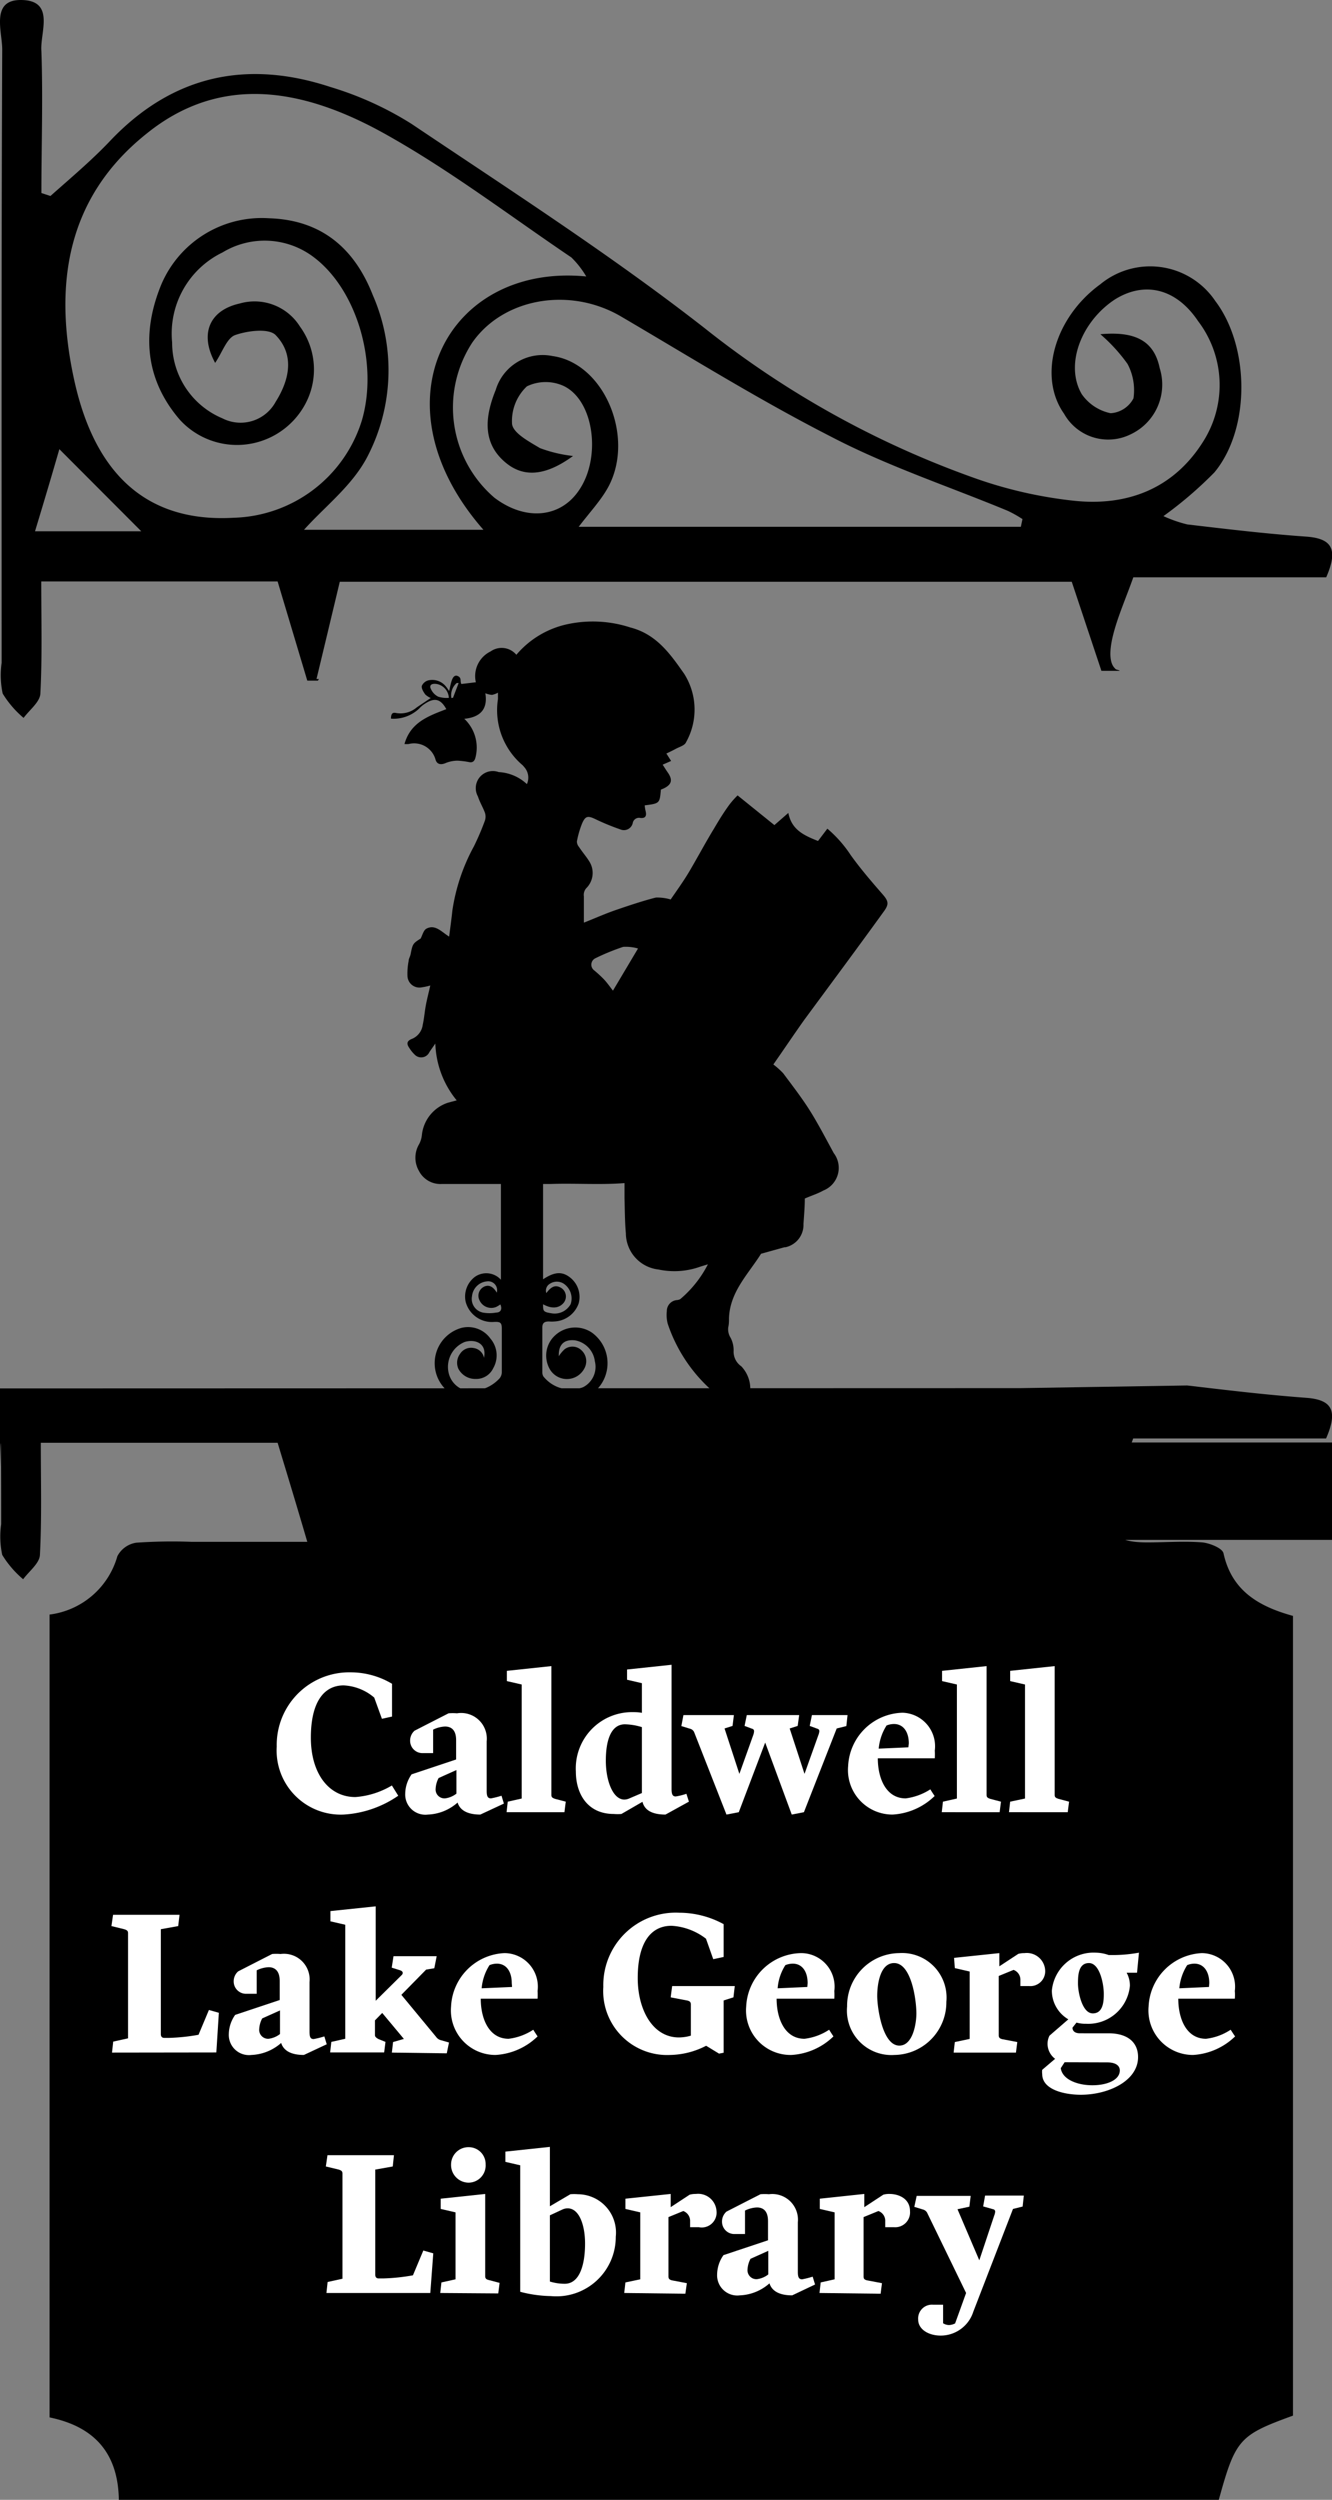
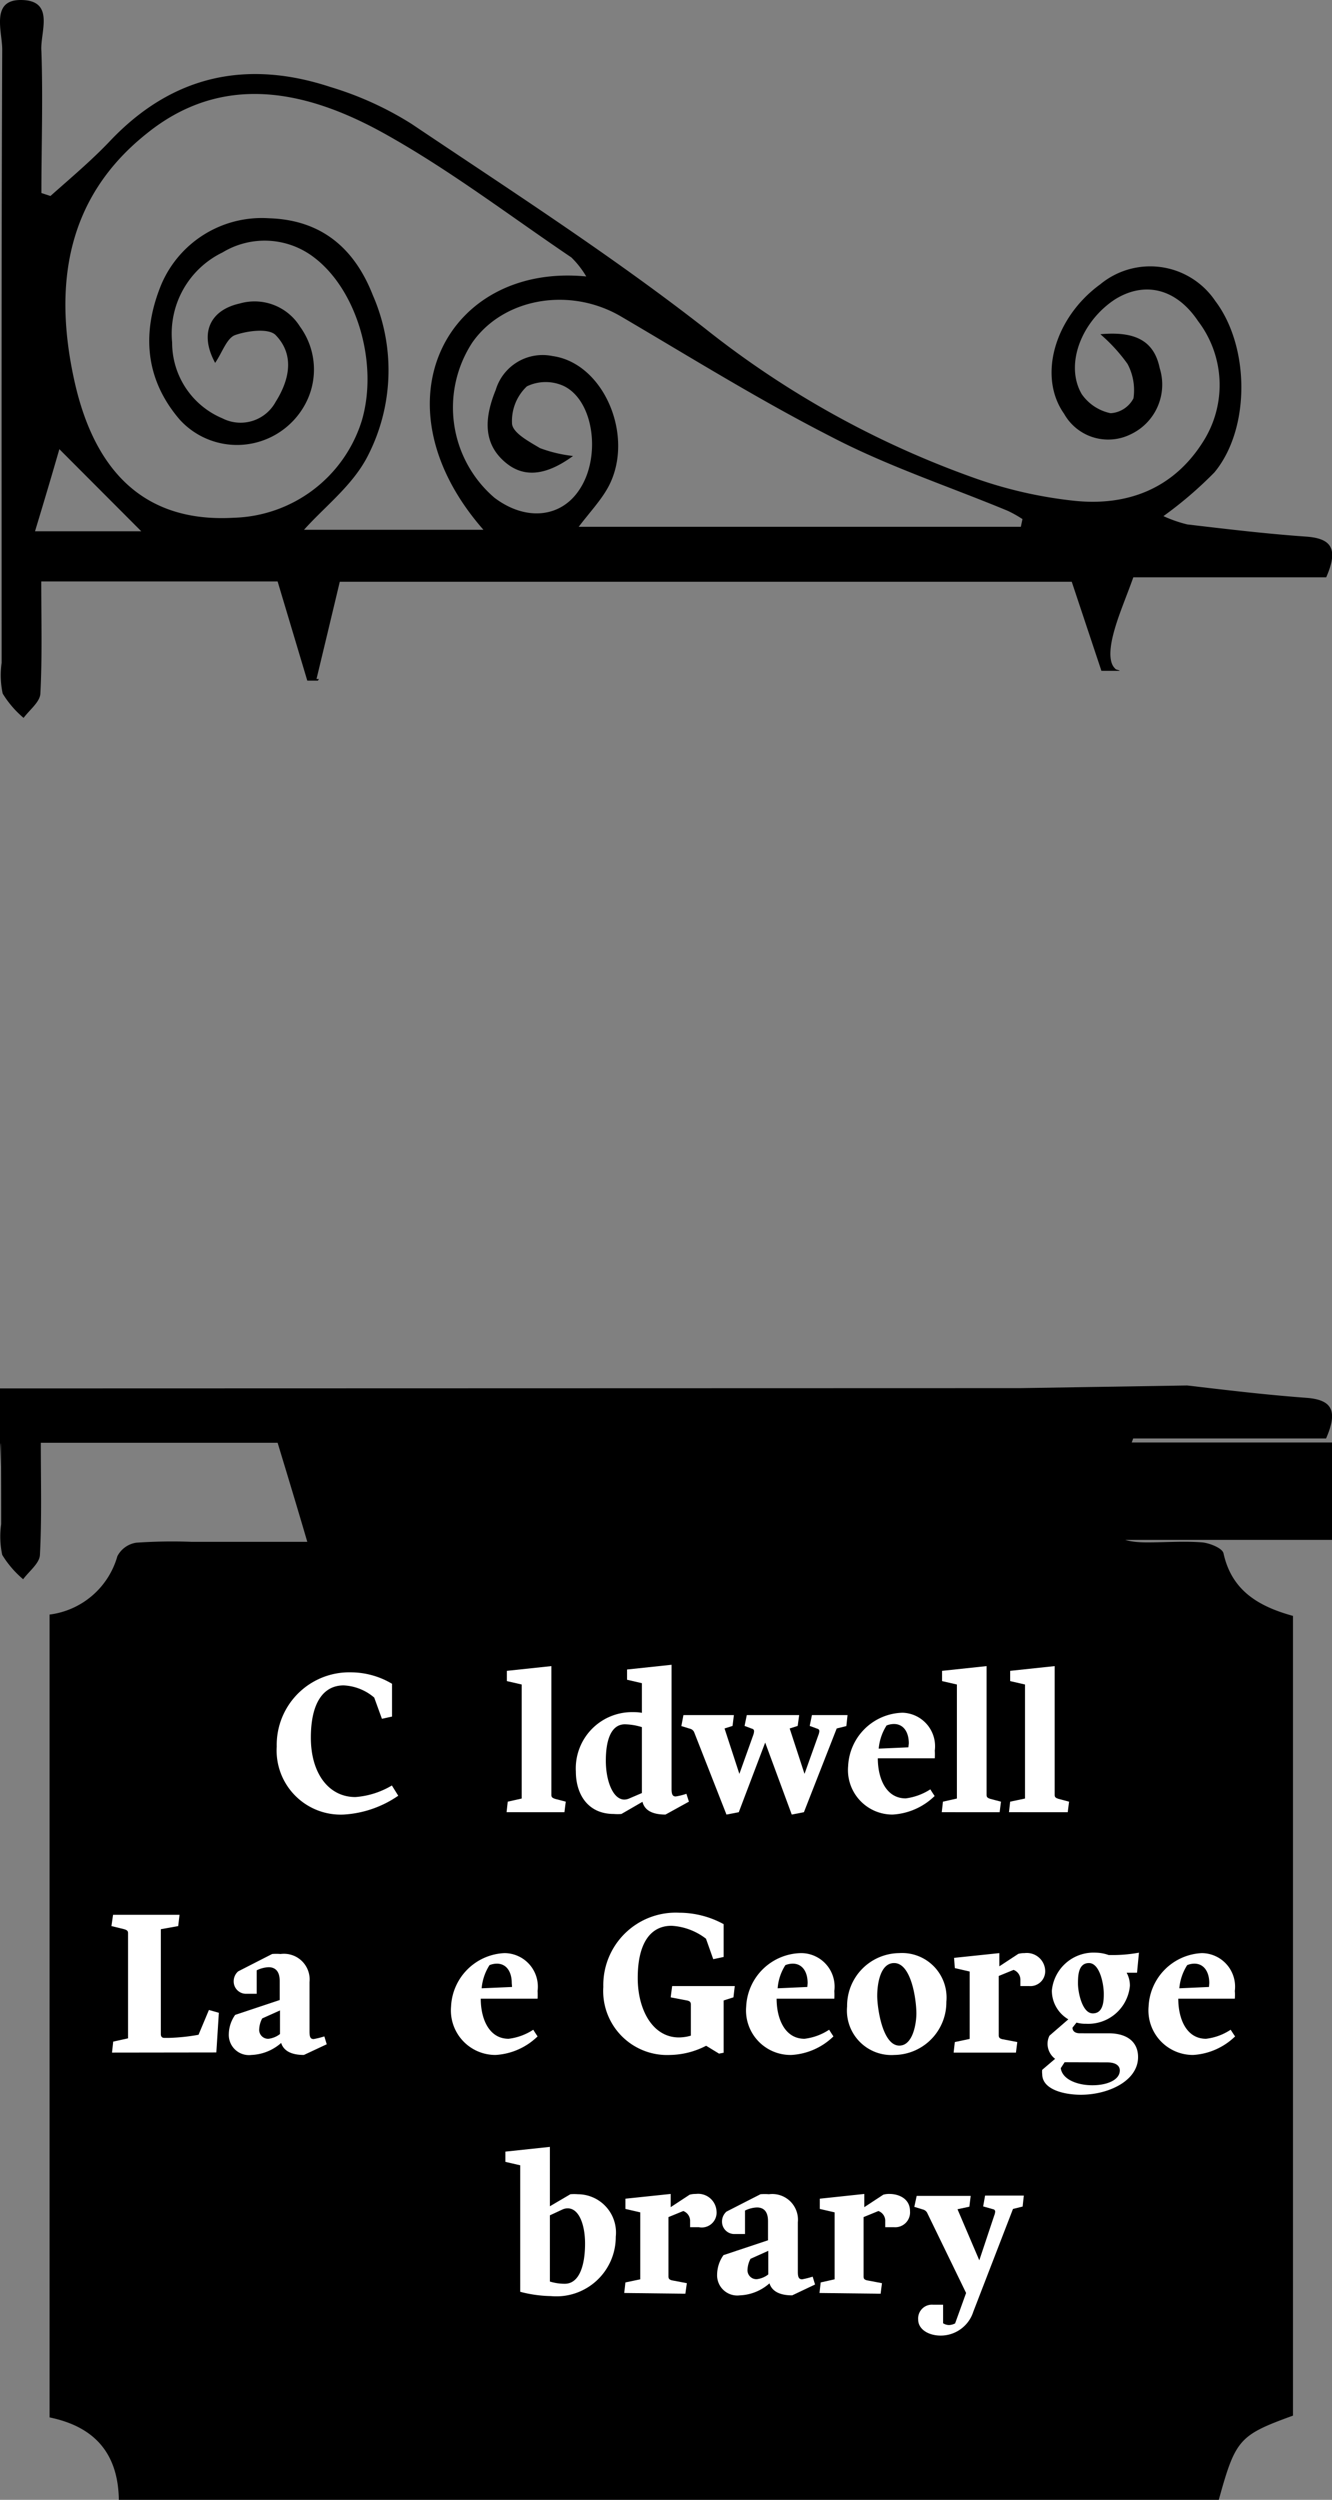
<svg xmlns="http://www.w3.org/2000/svg" id="Layer_3" data-name="Layer 3" viewBox="0 0 89.77 168.36">
  <rect x="0" y="0" width="89.77" height="168.36" fill="#808080" stroke="none" />
  <defs>
    <style>.cls-1{fill:#fff;}</style>
  </defs>
  <path d="M68.77,93.49,0,93.51c-.06,13.76.08-4.62.08,9.14a5.92,5.92,0,0,0,.07,2.07,6.73,6.73,0,0,0,1.41,1.64c.4-.54,1.1-1.07,1.13-1.63.13-2.46.06-4.93.06-7.56H18.71c.65,2.14,1.27,4.18,2,6.67H12.88a35.1,35.1,0,0,0-3.7.06,1.72,1.72,0,0,0-1.27.91,5.46,5.46,0,0,1-4.57,3.93v54.07c2.92.6,4.62,2.31,4.67,5.55H82.14c1.13-4.08,1.37-4.35,5-5.67V108.83c-2.24-.62-4.12-1.65-4.68-4.21-.07-.35-.92-.69-1.43-.74-1.23-.1-2.47,0-3.71,0-2.28,0-2.87-.7-2.34-3,.3-1.26.84-2.46,1.39-4h13c.85-1.94.34-2.62-1.36-2.74-2.69-.2-5.37-.52-8-.83Zm21.32,10.22c.57-2.36,1.07-4.46,1.57-6.56H72.23l2.16,6.56" />
  <path d="M.11,44.64a5.92,5.92,0,0,0,.07,2.07,6.73,6.73,0,0,0,1.41,1.64c.4-.54,1.1-1.07,1.13-1.63.13-2.46.06-4.93.06-7.56H18.71l2,6.68h.72a.41.41,0,0,1,.07-.11h-.17c.57-2.36,1.07-4.46,1.57-6.55H72.23l2,6h1.23c0-.05-.32-.09-.29-.14-.25-.21-.51-.75-.18-2.16.3-1.26.84-2.46,1.39-4h13c.85-1.94.34-2.62-1.36-2.74-2.69-.19-5.37-.51-8-.82a8.66,8.66,0,0,1-1.61-.56,26.52,26.52,0,0,0,3.44-2.95c2.43-2.94,2.38-8.46.06-11.53a5.29,5.29,0,0,0-7.76-1.13c-3.08,2.24-4.21,6.2-2.44,8.71a3.41,3.41,0,0,0,4.45,1.41,3.7,3.7,0,0,0,2-4.47c-.37-1.79-1.57-2.51-4-2.29a11.28,11.28,0,0,1,1.83,2,3.76,3.76,0,0,1,.4,2.32,1.87,1.87,0,0,1-1.54,1,3.14,3.14,0,0,1-1.95-1.29c-1.16-2,0-4.91,2.25-6.38,2-1.24,4.12-.73,5.59,1.46a7.1,7.1,0,0,1,.36,8.1c-2,3.2-5.14,4.4-8.77,4a29.29,29.29,0,0,1-6.53-1.48A63.12,63.12,0,0,1,47.5,22.11c-6.32-4.93-13.1-9.29-19.77-13.77a22.28,22.28,0,0,0-5.46-2.48C16.62,4,11.62,5.07,7.43,9.48,6.18,10.8,4.75,12,3.4,13.2L2.79,13c0-3.19.11-6.37,0-9.55C2.68,2.21,3.77,0,1.39,0-.65,0,.16,2.15.15,3.36.09,17.12.11,30.88.11,44.64ZM33.32,33.52a8,8,0,0,1-1.49-10.45c2.1-3,6.56-3.77,10-1.77,4.69,2.75,9.32,5.63,14.16,8.1,3.83,2,7.94,3.35,11.92,5a8.09,8.09,0,0,1,1,.56l-.11.52H39c.72-.94,1.35-1.62,1.83-2.4,2.09-3.35,0-8.6-3.59-9.1a3.3,3.3,0,0,0-3.83,2.28c-.67,1.65-.94,3.41.49,4.74,1.24,1.17,2.76,1.14,4.72-.29a9.25,9.25,0,0,1-2.23-.53c-.73-.44-1.8-1-1.88-1.62a3.2,3.2,0,0,1,1-2.54A2.92,2.92,0,0,1,38,26c2.06,1,2.53,4.87,1,7.05C37.74,34.89,35.39,35.09,33.32,33.52ZM15.76,34.87C10.07,35.2,6.43,32.13,5,25.59,3.6,19.2,4.47,13.31,9.88,9,15,4.86,20.62,6.09,25.77,8.92c4.44,2.45,8.52,5.57,12.74,8.42a6.13,6.13,0,0,1,1,1.28c-9.38-.92-14.41,8.53-6.93,17.06H20.49c1.41-1.58,3.3-3,4.31-5a12.61,12.61,0,0,0,.33-10.79c-1.23-3.15-3.45-5.08-7-5.19a7.36,7.36,0,0,0-7.25,4.44c-1.34,3.24-1.12,6.39,1.24,9.13a5.22,5.22,0,0,0,8.33-.84A4.91,4.91,0,0,0,20.22,22a3.61,3.61,0,0,0-4.06-1.56c-2,.44-2.75,2-1.66,4,.49-.72.78-1.66,1.34-1.87.84-.3,2.28-.48,2.74,0,1.28,1.32.94,3,0,4.49A2.69,2.69,0,0,1,15,28.18a5.53,5.53,0,0,1-3.4-5.12A6.07,6.07,0,0,1,15,17a5.47,5.47,0,0,1,6.13.31c2.93,2.19,4.38,7.16,3.26,11A9.31,9.31,0,0,1,15.76,34.87Zm-13.4.91C3,33.67,3.54,31.85,4,30.25l5.52,5.53Z" />
-   <path d="M33.76,86.19V79.74h-4a1.62,1.62,0,0,1-1.52-.87,1.78,1.78,0,0,1,0-1.8,1.62,1.62,0,0,0,.19-.6,2.57,2.57,0,0,1,1.78-2.21l.57-.15a6.33,6.33,0,0,1-1.44-3.83c-.13.19-.27.38-.4.58a.61.61,0,0,1-1,.16,2.3,2.3,0,0,1-.36-.45c-.19-.27-.17-.47.2-.61a1.18,1.18,0,0,0,.71-.94c.1-.45.13-.91.22-1.37s.2-.87.29-1.28a3.44,3.44,0,0,1-.54.12.81.81,0,0,1-1-.77,4.41,4.41,0,0,1,.08-1c0-.15.1-.29.13-.44.14-.72.16-.74.68-1.07.12-.23.19-.55.38-.66.59-.32,1,.19,1.54.53.08-.63.16-1.2.22-1.77A12.94,12.94,0,0,1,31.94,57a17.64,17.64,0,0,0,.74-1.73.85.85,0,0,0,0-.54c-.14-.37-.35-.71-.47-1.09A1.15,1.15,0,0,1,33.61,52a3,3,0,0,1,1.9.81,1.06,1.06,0,0,0-.19-1.16.86.86,0,0,0-.13-.14,4.86,4.86,0,0,1-1.63-4.43l0-.35s0-.05,0-.08a1.41,1.41,0,0,1-.4.15,1.53,1.53,0,0,1-.45-.11c.18,1.1-.37,1.62-1.42,1.72a2.66,2.66,0,0,1,.74,2.66c-.07.21-.19.3-.4.26a5.64,5.64,0,0,0-.8-.1,2.2,2.2,0,0,0-.77.15c-.33.15-.6.11-.7-.2a1.5,1.5,0,0,0-1.82-1.07,2.05,2.05,0,0,1-.28,0c.41-1.47,1.63-1.89,2.82-2.35-.38-.69-.79-.8-1.45-.36a1.9,1.9,0,0,0-.38.32,2.5,2.5,0,0,1-1.9.68c0-.31.09-.44.34-.38a1.69,1.69,0,0,0,1.4-.38l.94-.63a1.24,1.24,0,0,1-.37-.24c-.12-.17-.27-.4-.23-.58a.66.66,0,0,1,.45-.37,1.18,1.18,0,0,1,1.2.45c.06.07.11.16.19.27.06-.26.1-.48.17-.69s.19-.43.43-.31.14.31.2.47,0,.1,0,.06l1-.12a1.85,1.85,0,0,1,1-2.08,1.29,1.29,0,0,1,1.73.23,6.21,6.21,0,0,1,3.44-2.06,8.15,8.15,0,0,1,4.24.22c1.77.45,2.71,1.81,3.63,3.12A4.5,4.5,0,0,1,46.23,50c-.09.21-.44.3-.68.43s-.41.21-.64.32l.32.5-.57.25c.12.18.22.35.34.52.36.51.27.83-.29,1.09l-.17.07c-.08.93-.08.93-1.09,1.06a2.32,2.32,0,0,0,.06.38c.08.32,0,.5-.34.47a.43.43,0,0,0-.53.36.61.61,0,0,1-.83.41,15.59,15.59,0,0,1-1.7-.7c-.49-.23-.66-.21-.88.3a6.22,6.22,0,0,0-.35,1.21.57.57,0,0,0,.14.37c.23.35.51.67.71,1a1.44,1.44,0,0,1-.22,1.78.68.68,0,0,0-.16.55c0,.59,0,1.18,0,1.77.69-.27,1.42-.6,2.18-.86s1.76-.6,2.67-.83a3.15,3.15,0,0,1,1,.13c.38-.56.84-1.19,1.24-1.86.59-1,1.12-2,1.69-2.93.31-.53.63-1.05,1-1.56a5.57,5.57,0,0,1,.58-.66l2.48,2,.94-.82c.22,1.16,1.1,1.53,2,1.89l.63-.83a8.36,8.36,0,0,1,1.58,1.79c.66.92,1.41,1.79,2.16,2.65.38.44.42.65.07,1.13C57.8,63.83,56,66.25,54.2,68.69c-.71,1-1.38,2-2.08,3a5.51,5.51,0,0,1,.66.59c.61.82,1.24,1.63,1.79,2.5s1.09,1.91,1.62,2.88a1.64,1.64,0,0,1-.7,2.52c-.39.22-.82.35-1.25.54,0,.54-.05,1.12-.09,1.71A1.54,1.54,0,0,1,52.94,84l-.07,0-1.58.44c-.86,1.37-2.1,2.56-2.16,4.34,0,.2,0,.4-.05.61a1.08,1.08,0,0,0,.16.71,1.8,1.8,0,0,1,.2.92,1.2,1.2,0,0,0,.52,1,2.2,2.2,0,0,1,.59,1.78,1.13,1.13,0,0,1-1.73.51l-.1-.06A10.45,10.45,0,0,1,45,89.15a2.36,2.36,0,0,1-.06-.84.74.74,0,0,1,.68-.75.64.64,0,0,0,.22-.06,7.59,7.59,0,0,0,1.87-2.35l-.49.15a5.18,5.18,0,0,1-2.84.2,2.47,2.47,0,0,1-2.2-2.44c-.07-.79-.07-1.59-.09-2.38,0-.36,0-.72,0-1-1.67.13-3.32,0-5,.06H36.6v6.42c.77-.51,1.28-.54,1.81-.13A1.66,1.66,0,0,1,39,87.78,1.82,1.82,0,0,1,37.37,89,2.08,2.08,0,0,1,37,89c-.3,0-.45.09-.45.41,0,1,0,2,0,3a.57.57,0,0,0,.07.29,2.35,2.35,0,0,0,2.67.73,1.54,1.54,0,0,0,.8-1.75,1.63,1.63,0,0,0-1.34-1.41c-.74-.08-1.12.29-1.09,1.07a2.34,2.34,0,0,1,.37-.45.87.87,0,0,1,1.1,0,1,1,0,0,1,.28,1.22,1.33,1.33,0,0,1-2.38.06,1.84,1.84,0,0,1,.4-2.25,2,2,0,0,1,2.46-.17,2.54,2.54,0,0,1-.57,4.43,2.65,2.65,0,0,1-2.93-.55,1.47,1.47,0,0,1-1.25.77,1.43,1.43,0,0,1-1.24-.77,2.74,2.74,0,0,1-4-.2,2.47,2.47,0,0,1,1.21-4,1.85,1.85,0,0,1,1.94.72,1.74,1.74,0,0,1,.19,2,1.26,1.26,0,0,1-1.18.72,1.28,1.28,0,0,1-1.17-.69A1,1,0,0,1,31,91.19a.88.88,0,0,1,.93-.4.83.83,0,0,1,.69.66c.21-1-.62-1.28-1.3-1.07a1.81,1.81,0,0,0-1.07,2.14,1.59,1.59,0,0,0,2,1.11,2.63,2.63,0,0,0,1.42-.8.66.66,0,0,0,.15-.41c0-1,0-2,0-2.93,0-.4-.09-.48-.51-.46a1.83,1.83,0,0,1-1.93-1.37A1.66,1.66,0,0,1,32,86,1.33,1.33,0,0,1,33.76,86.19ZM43,63.88a3,3,0,0,0-1-.11,14.87,14.87,0,0,0-1.9.78.48.48,0,0,0-.06.8,7.4,7.4,0,0,1,.71.66c.2.22.37.47.56.71ZM33.48,87.06a.6.6,0,0,0-.67-.76,1.11,1.11,0,0,0-1,1,.94.94,0,0,0,.73,1.1,2.47,2.47,0,0,0,.9,0c.3,0,.43-.23.28-.55a1.59,1.59,0,0,1-.3.18.87.87,0,0,1-1.1-.45.68.68,0,0,1,.26-.9C32.92,86.49,33.23,86.63,33.48,87.06Zm3.12.78c0,.46,0,.52.57.61a1.23,1.23,0,0,0,1.29-.62A1.2,1.2,0,0,0,38,86.46a.85.85,0,0,0-.94,0,.53.53,0,0,0-.24.63c.35-.47.63-.57,1-.35a.68.68,0,0,1,.17,1C37.69,88.1,37.21,88.18,36.6,87.84ZM30.25,47a1,1,0,0,0-.75-.92c-.21-.05-.54-.05-.5.22a1.07,1.07,0,0,0,.53.62A1.86,1.86,0,0,0,30.25,47Zm.18,0,.1,0,.38-1-.13,0A1.08,1.08,0,0,0,30.43,47.05Z" />
  <path class="cls-1" d="M26.84,120.94a7.21,7.21,0,0,1-3.69,1.27,4.32,4.32,0,0,1-4.5-4.58,4.89,4.89,0,0,1,5-5,5.47,5.47,0,0,1,2.77.77v2.21l-.68.15-.52-1.43a3.41,3.41,0,0,0-2.06-.82c-1.33,0-2.21,1.12-2.21,3.52s1.2,4,3,4a5.59,5.59,0,0,0,2.46-.78Z" />
-   <path class="cls-1" d="M32.37,122.21c-.89,0-1.38-.31-1.53-.81a3.2,3.2,0,0,1-2,.81,1.36,1.36,0,0,1-1.53-1.41,2.3,2.3,0,0,1,.43-1.3l3-1V117.2c0-.65-.29-.92-.75-.92a2,2,0,0,0-.8.21v1.58h-.68a.83.83,0,0,1-.87-.82.89.89,0,0,1,.3-.69l2.29-1.17a3.48,3.48,0,0,1,.57,0,1.73,1.73,0,0,1,2,1.89v3.33c0,.35.06.51.29.51a6.17,6.17,0,0,0,.71-.18l.16.53Zm-1.61-3-1.2.54a1.71,1.71,0,0,0-.2.71.6.6,0,0,0,.63.66,1.57,1.57,0,0,0,.77-.32Z" />
  <path class="cls-1" d="M34.14,122.05l.08-.71.94-.21v-7.68l-1-.23,0-.69,3-.32v8.68c0,.15.07.2.24.26l.73.19-.09.71Z" />
  <path class="cls-1" d="M44.85,122.21c-.93,0-1.42-.32-1.55-.86l-1.42.82a3.08,3.08,0,0,1-.51,0c-1.77,0-2.56-1.35-2.56-2.86a3.79,3.79,0,0,1,3.76-4c.23,0,.46,0,.69.05v-2l-1-.23,0-.69,3-.32v8.36c0,.35.06.51.28.51a4.39,4.39,0,0,0,.72-.18l.17.53Zm-1.59-5.89a4.19,4.19,0,0,0-1.14-.19c-.95,0-1.29,1.09-1.29,2.45s.48,2.62,1.25,2.62a.88.88,0,0,0,.34-.08l.84-.36Z" />
  <path class="cls-1" d="M53.36,122.21l-1.79-4.85-1.78,4.69-.83.16-2.17-5.53a.41.41,0,0,0-.28-.25l-.59-.18.14-.74h3.4l-.09.73-.54.17,1,3.06.93-2.6a.89.89,0,0,0,.06-.27.16.16,0,0,0-.13-.17l-.51-.19.15-.73h3.53l-.1.73-.54.17,1,3.06.93-2.6a1,1,0,0,0,.07-.27.16.16,0,0,0-.13-.17l-.52-.19.15-.73h2.4l-.08.74-.65.16-2.21,5.64Z" />
  <path class="cls-1" d="M59.16,118.42c0,1.36.56,2.7,1.88,2.7a4,4,0,0,0,1.66-.61c.09.15.19.3.29.45a4.43,4.43,0,0,1-2.83,1.25,3,3,0,0,1-3-3.27,3.77,3.77,0,0,1,3.67-3.59A2.26,2.26,0,0,1,63,117.9a4.55,4.55,0,0,1,0,.52Zm2.09-1c0-.78-.37-1.31-1-1.31a1.35,1.35,0,0,0-.5.1,3.47,3.47,0,0,0-.53,1.56l2-.09Z" />
  <path class="cls-1" d="M63.47,122.05l.08-.71.94-.21v-7.68l-1-.23,0-.69,3-.32v8.68c0,.15.07.2.24.26l.73.19-.09.71Z" />
  <path class="cls-1" d="M68,122.05l.08-.71,1-.21v-7.68l-1-.23,0-.69,3-.32v8.68c0,.15.07.2.25.26l.72.19-.09.71Z" />
  <path class="cls-1" d="M7.55,138.24l.08-.74,1-.22V130.2c0-.16-.07-.21-.26-.27l-.86-.21.11-.76h4.48l-.09.76-1.17.21V137c0,.18.1.25.23.25h.31a13.21,13.21,0,0,0,2-.21l.7-1.67.67.19-.17,2.67Z" />
  <path class="cls-1" d="M20.48,138.4c-.89,0-1.38-.31-1.53-.81a3.23,3.23,0,0,1-2,.81A1.36,1.36,0,0,1,15.42,137a2.3,2.3,0,0,1,.43-1.3l3-1v-1.29c0-.65-.3-.92-.75-.92a2,2,0,0,0-.8.21v1.58h-.69a.83.83,0,0,1-.86-.82.89.89,0,0,1,.3-.69l2.29-1.17a3.32,3.32,0,0,1,.57,0,1.73,1.73,0,0,1,1.95,1.89v3.33c0,.35.05.51.28.51a6.3,6.3,0,0,0,.72-.18l.16.53Zm-1.61-3-1.2.54a1.71,1.71,0,0,0-.2.71.6.6,0,0,0,.63.66,1.57,1.57,0,0,0,.77-.32Z" />
-   <path class="cls-1" d="M26.41,138.24l.08-.71.73-.21-1.46-1.75-.49.5v1c0,.12.13.2.24.26l.47.19-.09.71H22.25l.08-.71.94-.21v-7.68l-1-.23,0-.69,3.05-.32v6.36L27.09,133a.18.18,0,0,0,.05-.13c0-.11-.12-.16-.26-.2l-.48-.15.12-.77h2.91l-.16.81-.55.09-1.67,1.7,2.34,2.83a.57.57,0,0,0,.34.23l.53.15-.15.73Z" />
  <path class="cls-1" d="M32.4,134.61c0,1.36.56,2.7,1.88,2.7a3.88,3.88,0,0,0,1.66-.61c.09.15.19.3.29.45a4.43,4.43,0,0,1-2.83,1.25,3,3,0,0,1-3-3.27A3.77,3.77,0,0,1,34,131.54a2.26,2.26,0,0,1,2.23,2.55,4.55,4.55,0,0,1,0,.52Zm2.09-1.05c0-.78-.37-1.31-1-1.31a1.35,1.35,0,0,0-.5.1,3.47,3.47,0,0,0-.53,1.56l2.05-.09Z" />
  <path class="cls-1" d="M48.46,138.31l-.87-.53a5.47,5.47,0,0,1-2.42.62,4.31,4.31,0,0,1-4.51-4.58,4.88,4.88,0,0,1,5.11-5,6.27,6.27,0,0,1,3,.77v2.21l-.7.15-.49-1.38a4.19,4.19,0,0,0-2.32-.87c-1.43,0-2.28,1.18-2.28,3.52,0,2.13,1,4,2.78,4a3,3,0,0,0,.8-.12V135c0-.16-.07-.23-.26-.27l-1.1-.21.1-.76h4.22l-.09.76-.66.21v3.52Z" />
  <path class="cls-1" d="M52.34,134.61c0,1.36.56,2.7,1.88,2.7a3.84,3.84,0,0,0,1.66-.61c.09.15.19.3.29.45a4.43,4.43,0,0,1-2.83,1.25,3,3,0,0,1-3.05-3.27A3.77,3.77,0,0,1,54,131.54a2.26,2.26,0,0,1,2.23,2.55,4.55,4.55,0,0,1,0,.52Zm2.09-1.05c0-.78-.37-1.31-1-1.31a1.35,1.35,0,0,0-.5.1,3.35,3.35,0,0,0-.52,1.56l2-.09Z" />
  <path class="cls-1" d="M57.09,135.13a3.55,3.55,0,0,1,3.5-3.59,3,3,0,0,1,3.19,3.28,3.55,3.55,0,0,1-3.5,3.58A3,3,0,0,1,57.09,135.13Zm4.67.48c0-.93-.34-3.4-1.5-3.4-.94,0-1.14,1.42-1.14,2.21s.35,3.35,1.49,3.35C61.54,137.77,61.76,136.24,61.76,135.61Z" />
  <path class="cls-1" d="M64.27,138.24l.08-.71,1-.21v-4.54l-1-.23-.05-.69,3.05-.32v.89l1.28-.84a1.55,1.55,0,0,1,.42-.05,1.24,1.24,0,0,1,1.39,1.16,1,1,0,0,1-1.08,1.06h-.59v-.39a.71.71,0,0,0-.46-.7l-1,.41v4c0,.15.07.22.25.26l1,.19-.09.71Z" />
  <path class="cls-1" d="M71.11,138.66a1.26,1.26,0,0,1-.51-1,1.21,1.21,0,0,1,.13-.56L72,136a2.24,2.24,0,0,1-1.11-1.93,2.82,2.82,0,0,1,2.95-2.56,2.7,2.7,0,0,1,.88.16h.43a9.87,9.87,0,0,0,1.61-.16l-.13,1.35-.7,0a1.82,1.82,0,0,1,.22.88,2.82,2.82,0,0,1-2.95,2.56,2.23,2.23,0,0,1-.65-.08l-.27.34c0,.2.13.38.5.38H74.7c1.36,0,2,.66,2,1.6,0,1.61-2,2.54-3.86,2.54-1.08,0-2.6-.33-2.6-1.39a1.06,1.06,0,0,1,0-.29Zm.64.23-.26.4c.11.78,1.15,1.15,2.13,1.15s1.85-.35,1.85-1c0-.3-.25-.54-.85-.54Zm2.64-4.61c0-.68-.28-2.07-1-2.07s-.74.85-.74,1.39.27,2,1,2S74.39,134.71,74.39,134.28Z" />
  <path class="cls-1" d="M79.41,134.61c0,1.36.55,2.7,1.87,2.7a3.8,3.8,0,0,0,1.66-.61c.1.15.19.3.3.45a4.45,4.45,0,0,1-2.83,1.25,3,3,0,0,1-3-3.27A3.77,3.77,0,0,1,81,131.54a2.26,2.26,0,0,1,2.22,2.55,3,3,0,0,1,0,.52Zm2.09-1.05c0-.78-.38-1.31-1-1.31a1.26,1.26,0,0,0-.49.1,3.47,3.47,0,0,0-.53,1.56l2-.09Z" />
-   <path class="cls-1" d="M22,154.43l.08-.74,1-.22v-7.08c0-.16-.07-.21-.25-.27l-.87-.21.11-.76h4.48l-.08.76-1.18.21v7.08c0,.18.1.25.23.25h.31a13.21,13.21,0,0,0,2-.21l.7-1.67.67.19L29,154.43Z" />
-   <path class="cls-1" d="M29.67,154.43l.08-.71.95-.21V149l-1-.23,0-.69,3-.32v5.54c0,.15.07.22.25.26l.72.19-.09.71Zm.73-8.66a1.17,1.17,0,0,1,1.19-1.16,1.14,1.14,0,0,1,1.14,1.16A1.16,1.16,0,0,1,31.59,147,1.19,1.19,0,0,1,30.4,145.77Z" />
  <path class="cls-1" d="M35.06,145.83l-1-.23,0-.69,3-.32v4l1.38-.81a3.08,3.08,0,0,1,.51,0,2.58,2.58,0,0,1,2.55,2.86,4,4,0,0,1-4.37,4,8.66,8.66,0,0,1-2.07-.29Zm2,3.37v4.46a3.42,3.42,0,0,0,1,.15c1,0,1.37-1.27,1.37-2.71,0-1.23-.39-2.37-1.17-2.37a.84.84,0,0,0-.36.08Z" />
  <path class="cls-1" d="M42.07,154.43l.08-.71,1-.21V149l-1-.23,0-.69,3.05-.32v.89l1.28-.84a1.55,1.55,0,0,1,.42-.05,1.24,1.24,0,0,1,1.39,1.16A1,1,0,0,1,47.1,150h-.59v-.39a.71.71,0,0,0-.46-.7l-1,.41v4c0,.15.07.22.24.26l1,.19-.1.71Z" />
  <path class="cls-1" d="M53.39,154.59c-.89,0-1.38-.31-1.53-.81a3.2,3.2,0,0,1-2,.81,1.36,1.36,0,0,1-1.53-1.41,2.3,2.3,0,0,1,.43-1.3l3-1v-1.29c0-.65-.29-.92-.75-.92a2,2,0,0,0-.8.21v1.58h-.69a.83.83,0,0,1-.86-.82.89.89,0,0,1,.3-.69l2.29-1.17a3.4,3.4,0,0,1,.57,0,1.73,1.73,0,0,1,1.95,1.89V153c0,.35.06.51.29.51a6.17,6.17,0,0,0,.71-.18l.16.53Zm-1.61-3-1.2.54a1.71,1.71,0,0,0-.2.71.6.6,0,0,0,.63.66,1.57,1.57,0,0,0,.77-.32Z" />
  <path class="cls-1" d="M55.23,154.43l.08-.71.94-.21V149l-1-.23,0-.69,3-.32v.89l1.28-.84a1.44,1.44,0,0,1,.41-.05c.67,0,1.39.34,1.39,1.16A1,1,0,0,1,60.25,150h-.59v-.39a.7.7,0,0,0-.46-.7l-1,.41v4c0,.15.06.22.24.26l1,.19-.09.71Z" />
  <path class="cls-1" d="M65.11,154.43l-2.61-5.37a.44.44,0,0,0-.26-.24l-.62-.19.16-.74h3.64l-.09.73-.8.17L66,152.23l1-3a1,1,0,0,0,.07-.27.16.16,0,0,0-.14-.17l-.67-.19.13-.73H69l-.08.74-.65.16-2.67,6.91a2.31,2.31,0,0,1-2.2,1.62c-.82,0-1.52-.42-1.52-1.08a.93.93,0,0,1,1-1h.68v1.25a.77.77,0,0,0,.4.12,1,1,0,0,0,.41-.11Z" />
</svg>